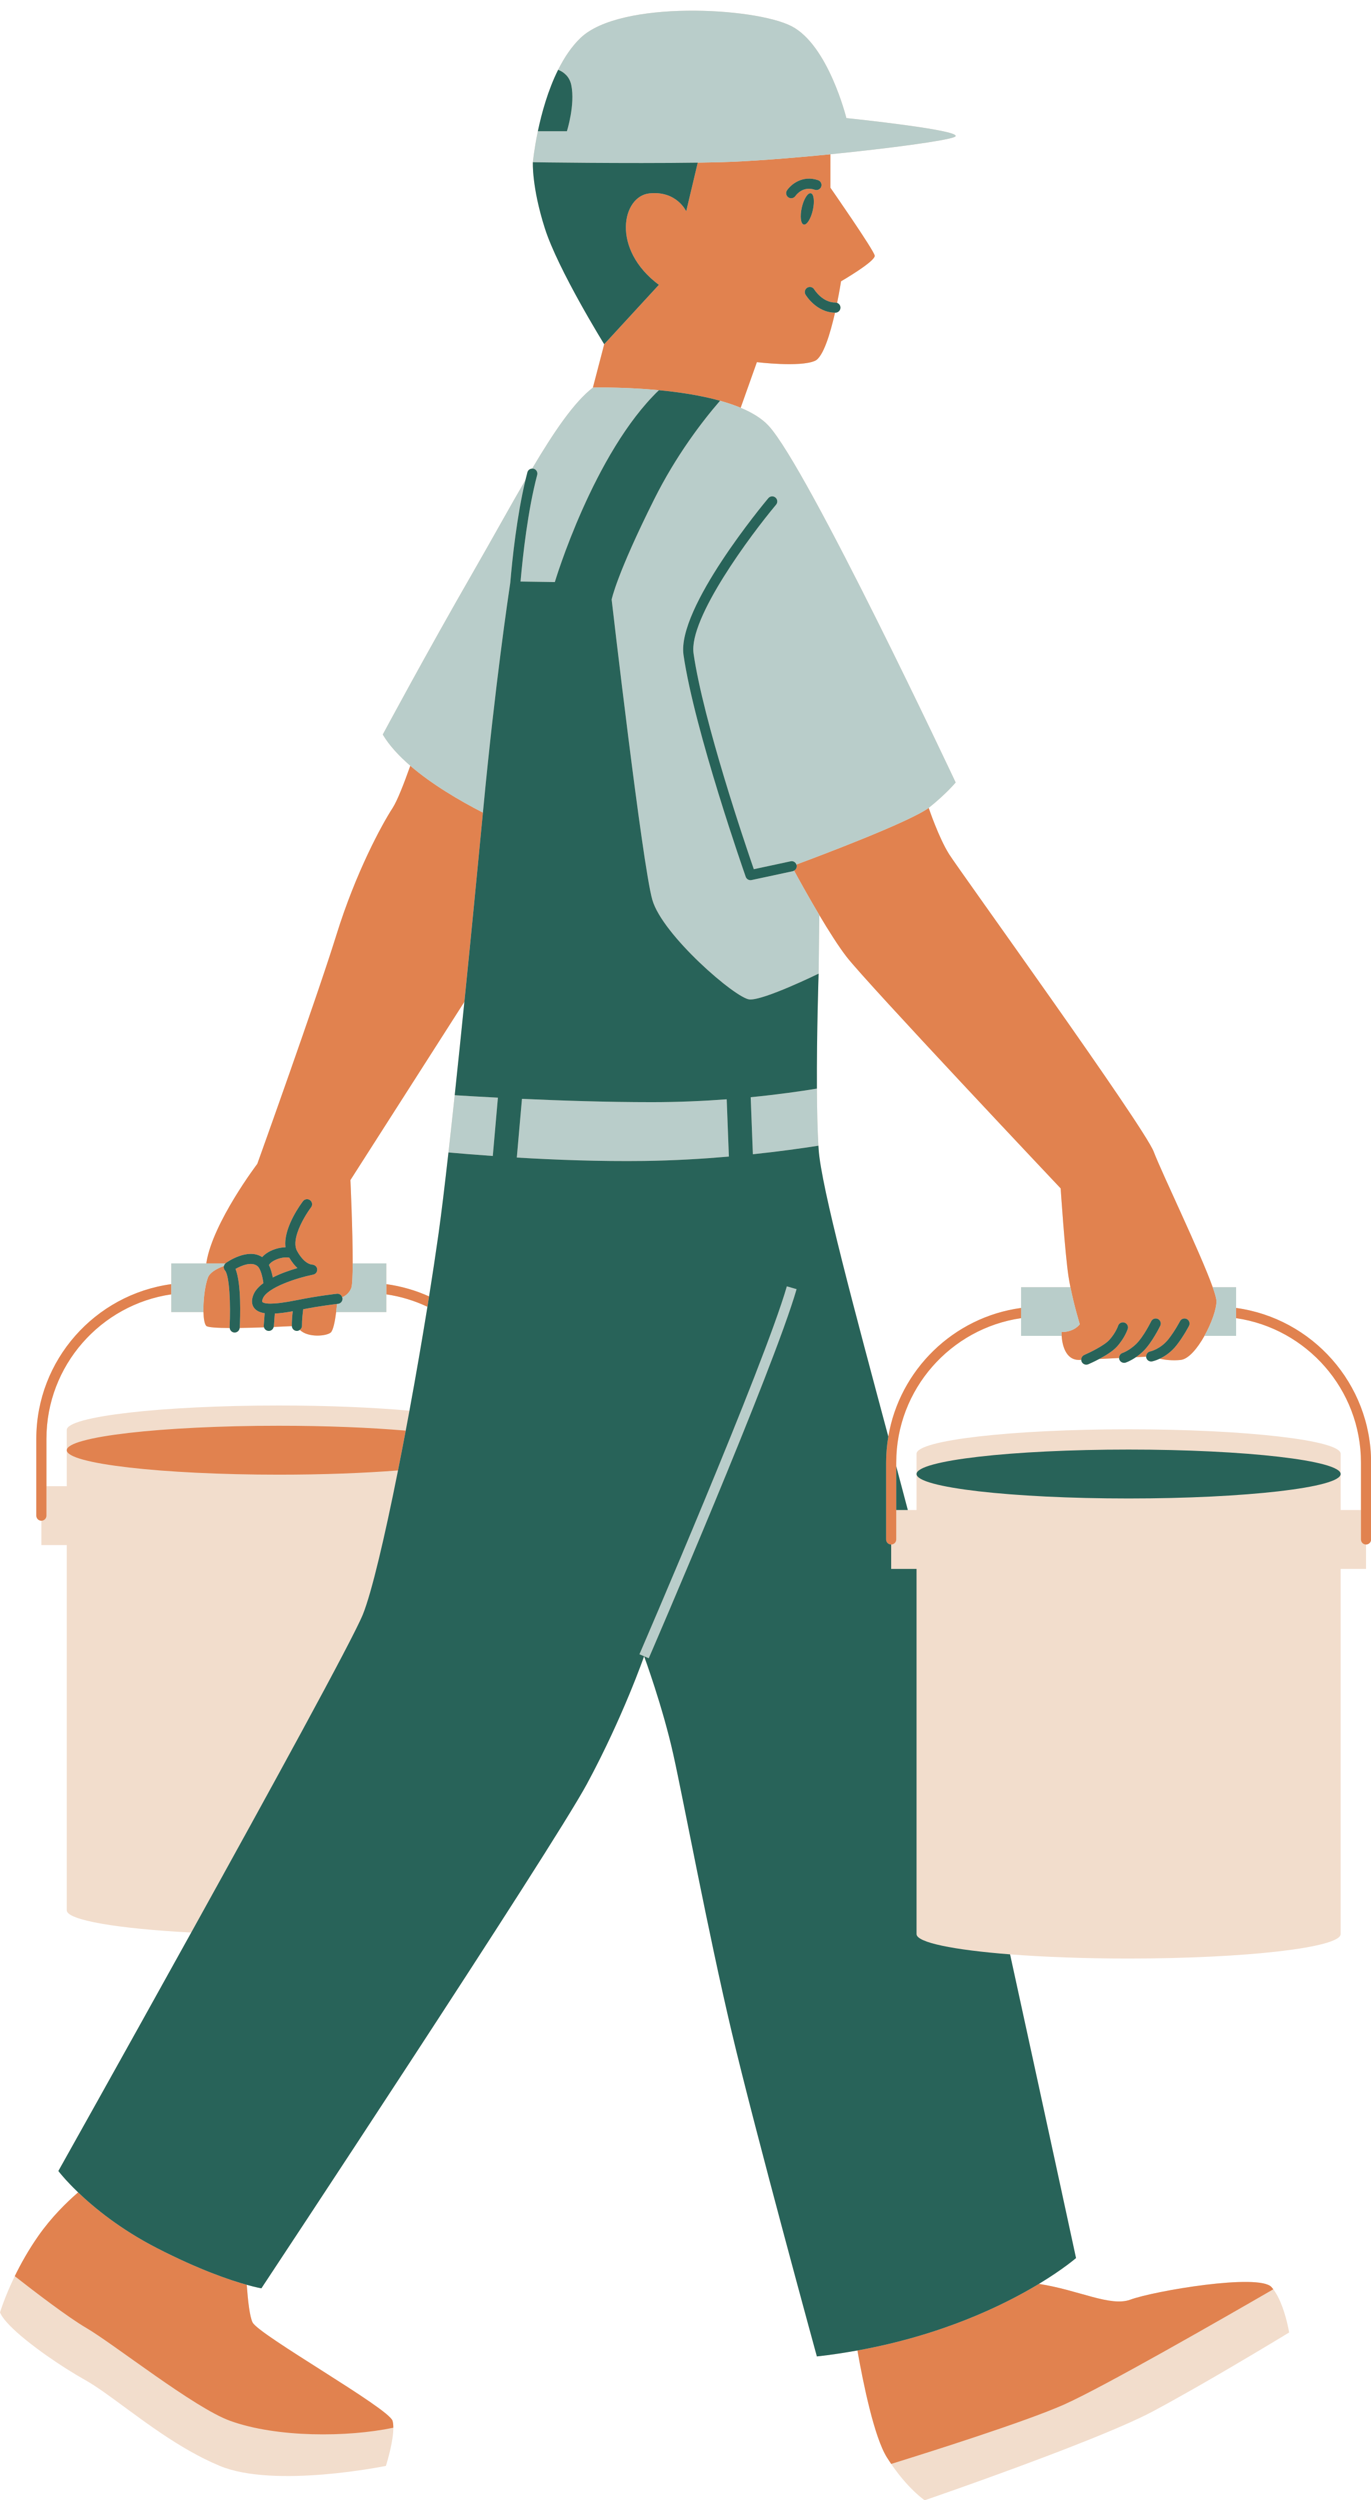
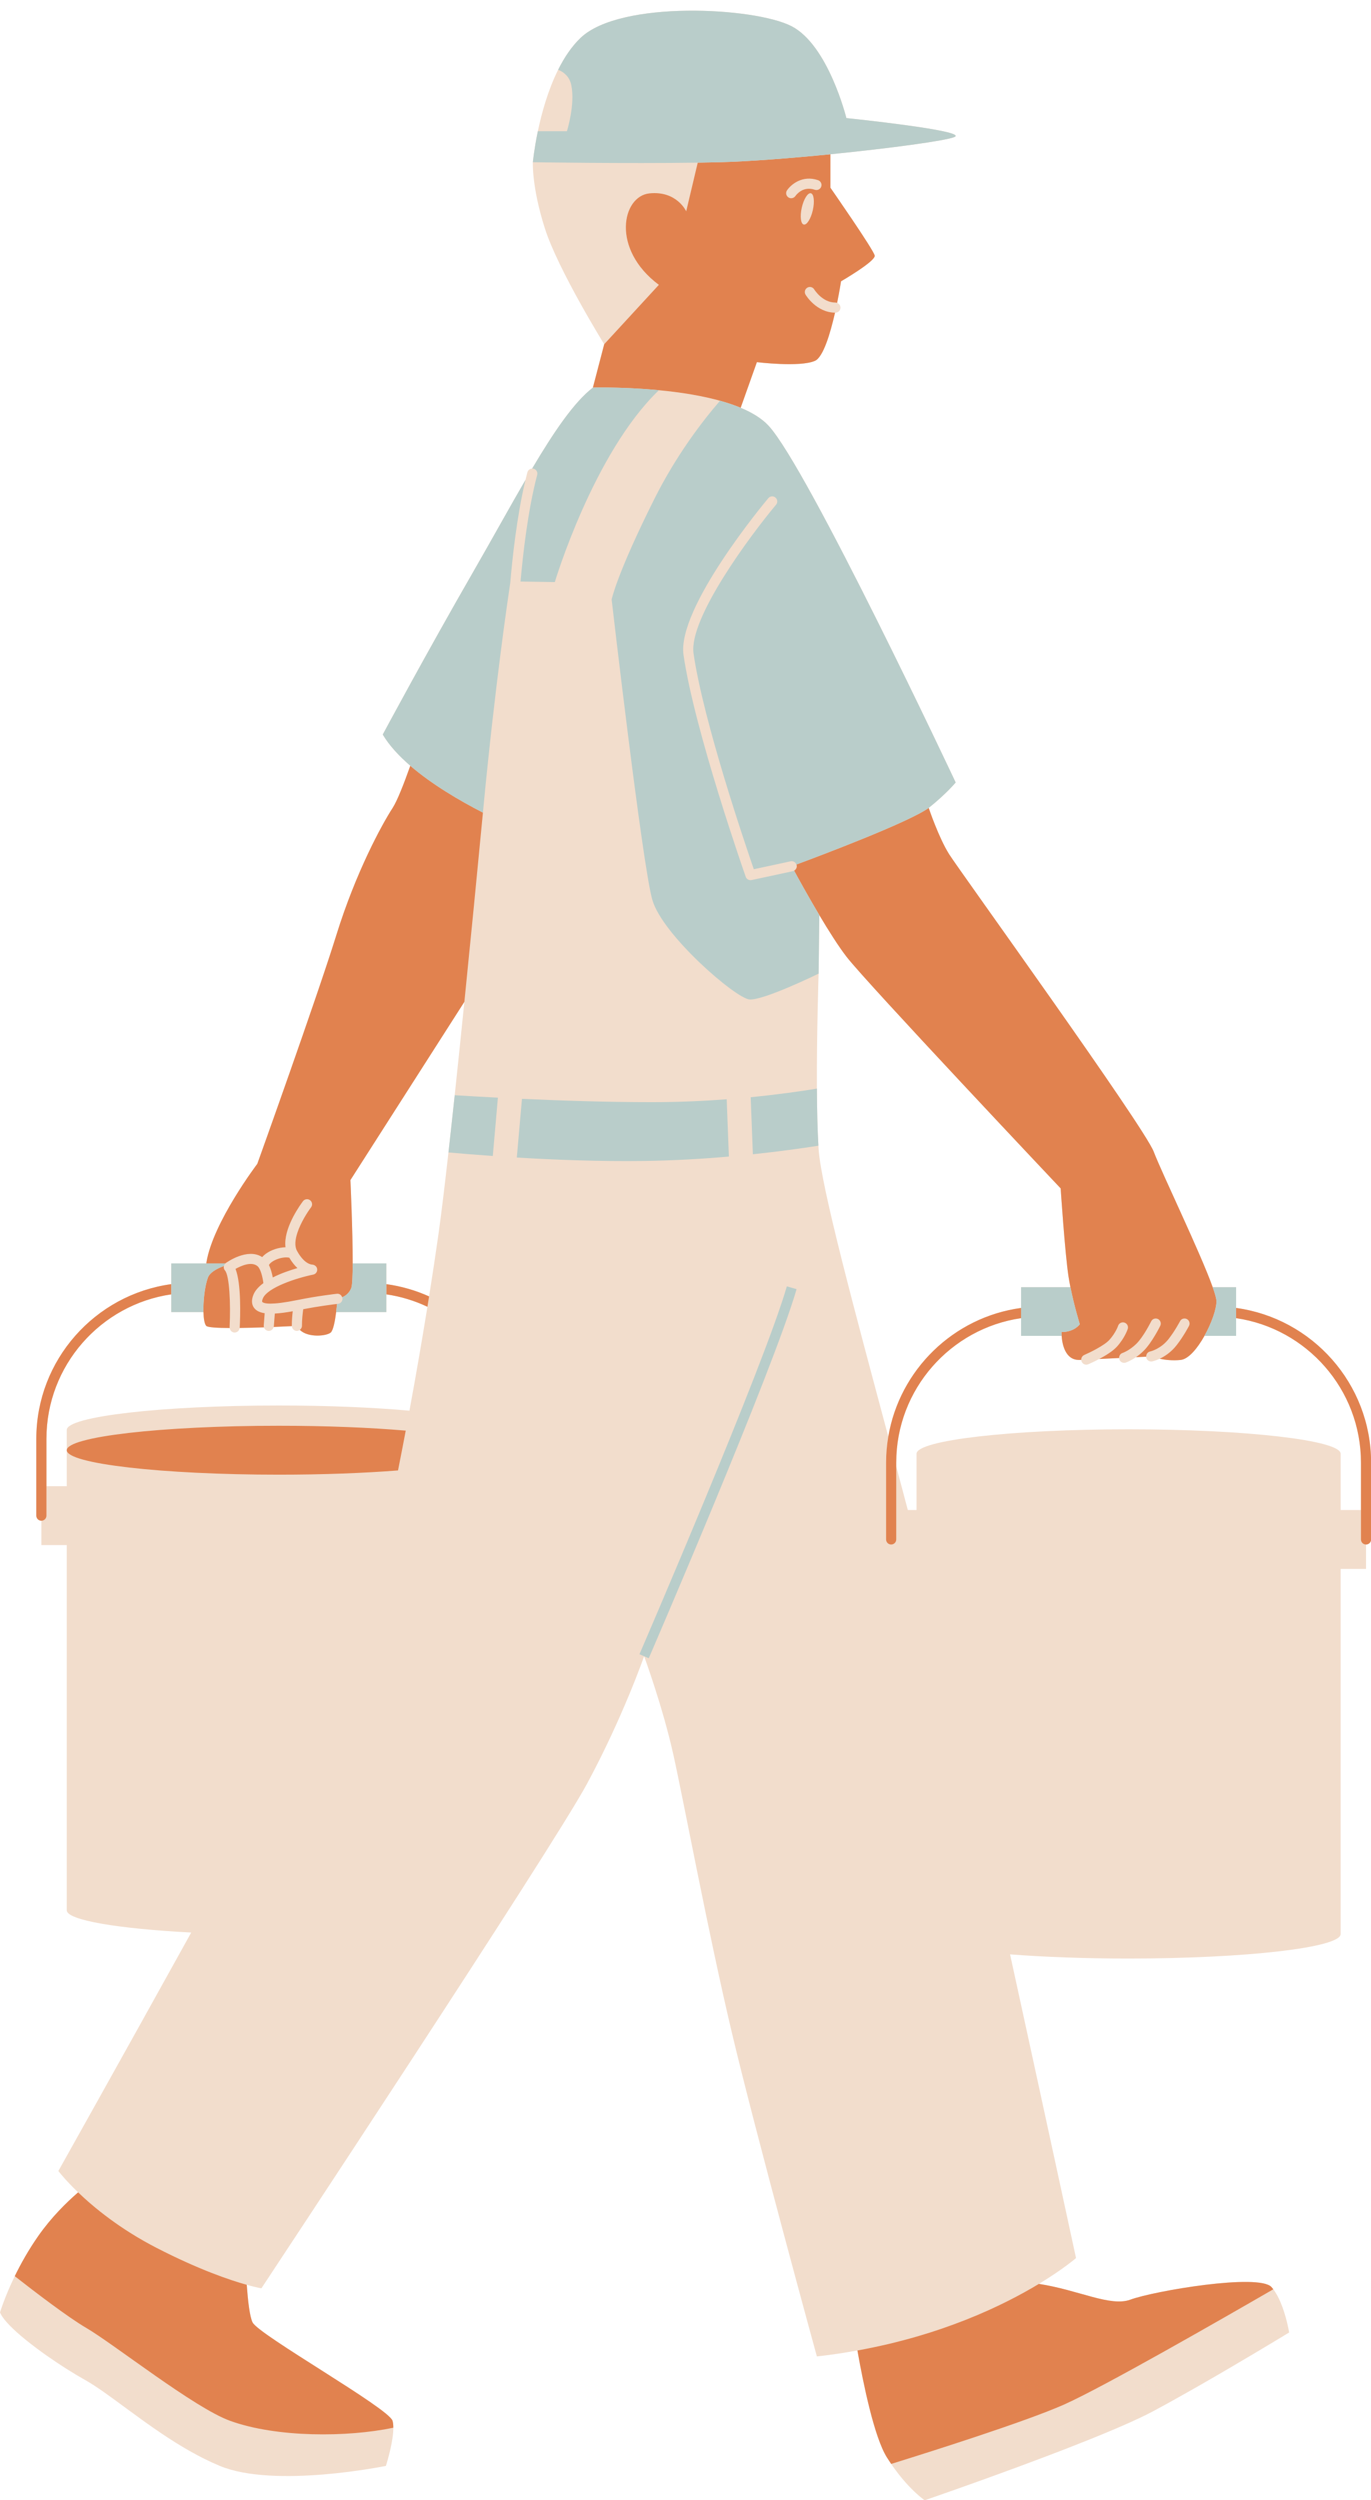
<svg xmlns="http://www.w3.org/2000/svg" height="1242.0" preserveAspectRatio="xMidYMid meet" version="1.0" viewBox="0.0 -5.3 681.3 1242.0" width="681.3" zoomAndPan="magnify">
  <g id="change1_1">
    <path d="M614.268,644.42v-10.296H602.64c-6.088-17.098-25.296-56.733-29.287-67.255 c-4.758-12.542-96.504-139.615-101.694-147.832s-10.154-23.01-10.154-23.01c8.633-6.868,13.411-12.632,13.411-12.632 S401.237,226.73,381.811,206.05c-3.341-3.557-8.133-6.433-13.742-8.78l8.06-22.669c0,0,21.343,2.639,28.837-0.64 c4.14-1.811,7.663-13.679,9.989-23.942c0.058,0.001,0.112,0.01,0.17,0.01c0.005,0,0.012,0,0.017,0 c1.391-0.001,2.517-1.129,2.515-2.521c-0.002-1.085-0.697-1.988-1.659-2.34c1.24-6.093,1.942-10.724,1.942-10.724 s17.205-9.96,16.737-12.77c-0.468-2.81-22.014-33.724-22.014-33.724V71.33c29.464-2.935,57.4-6.708,61.667-8.575 c7.164-3.134-53.727-9.402-53.727-9.402s-8.955-36.266-27.311-45.668S308.223-5.3,288.523,13.504 c-4.493,4.289-8.163,9.84-11.163,15.847c-5.069,10.147-8.209,21.593-10.08,30.53c-1.878,8.971-2.486,15.409-2.486,15.409l0,0l0,0 c0,0-0.609,12.19,5.948,32.799S300.25,165.7,300.25,165.7l-5.617,21.53c-9.368,7.246-19.248,21.769-30.214,40.255 c-1.071,0.043-2.045,0.74-2.335,1.833c-0.326,1.227-0.637,2.483-0.942,3.751c-8.001,13.76-16.581,29.363-25.971,45.673 c-23.813,41.36-44.966,80.84-44.966,80.84c3.195,5.407,8.018,10.617,13.686,15.506c-3.109,8.762-6.475,17.409-8.768,20.939 c-5.38,8.287-18.293,31.959-27.977,63.164s-39.275,113.638-39.275,113.638s-22.059,29.053-25.287,48.96 c-0.029,0.177-0.009,0.338-0.026,0.511H85.121v10.297c-37.826,5.141-67.079,37.63-67.079,76.844V747.6 c0,1.391,1.127,2.517,2.517,2.517c0,0,0,0,0.001,0v12.111h12.613V943.63c0,4.919,25.379,9.152,61.852,11.062 C60.636,1016.719,29,1073.144,29,1073.144s3.264,4.329,9.817,10.613c-6.089,5.282-13.49,12.637-19.827,21.711 c-4.907,7.025-8.742,13.942-11.653,19.916l0,0c-0.002,0.004-0.003,0.007-0.005,0.011c-0.268,0.55-0.524,1.088-0.776,1.621 c-0.113,0.239-0.223,0.475-0.333,0.71c-0.807,1.729-1.531,3.355-2.172,4.864c-0.014,0.033-0.027,0.064-0.041,0.097 c-0.45,1.061-0.862,2.064-1.233,2.995c-0.001,0.002-0.001,0.003-0.002,0.005c-0.56,1.408-1.03,2.647-1.414,3.707 c-0.014,0.04-0.029,0.079-0.043,0.118c-0.366,1.009-0.651,1.84-0.862,2.474c-0.025,0.074-0.046,0.138-0.068,0.206 c-0.095,0.289-0.171,0.524-0.23,0.711c-0.022,0.069-0.044,0.139-0.061,0.193c-0.028,0.089-0.052,0.168-0.067,0.217 c-0.001,0.004-0.001,0.003-0.002,0.007c-0.006,0.021-0.025,0.082-0.025,0.082c0.422,1.036,1.16,2.203,2.158,3.469 c1.497,1.899,3.58,4.022,6.061,6.258c2.834,2.555,6.203,5.258,9.796,7.949c1.649,1.235,3.333,2.467,5.056,3.681 c6.573,4.63,13.487,8.991,19.241,12.213s12.759,8.43,20.709,14.279c2.65,1.95,5.405,3.971,8.253,6.014 c2.848,2.043,5.79,4.107,8.814,6.143c9.072,6.108,18.882,11.963,29.125,16.221c27.313,11.355,82.552,0,82.552,0 s0.014-0.046,0.021-0.068c0.022-0.068,0.063-0.198,0.138-0.444c0-0.001,0-0.001,0.001-0.002c0.695-2.258,3.556-11.981,3.537-18.445 c0-0.001,0-0.003,0-0.004l0,0c-0.004-1.307-0.112-2.495-0.396-3.442c-1.88-6.267-66.426-42.613-69.56-48.88 c-1.417-2.834-2.32-10.794-2.886-18.664c4.741,1.321,7.272,1.744,7.272,1.744S273.877,913.814,291.7,880.81 c17.818-32.996,28.378-63.351,28.383-63.367h0.001c0.008,0.022,9.243,25.093,14.522,48.845 c5.281,23.763,17.162,87.791,29.044,137.958c11.881,50.167,42.289,161.019,42.289,161.019c6.994-0.786,13.694-1.798,20.146-2.964 c2.92,16.518,8.357,43.05,14.636,53.097c1.857,2.971,3.705,5.565,5.486,7.867c0.096,0.125,0.194,0.256,0.29,0.379 c0.473,0.605,0.935,1.175,1.396,1.735c0.141,0.171,0.282,0.345,0.421,0.511c0.437,0.522,0.863,1.02,1.286,1.501 c0.154,0.176,0.306,0.348,0.458,0.519c0.403,0.452,0.797,0.887,1.184,1.301c0.165,0.177,0.324,0.343,0.486,0.514 c0.361,0.38,0.717,0.754,1.06,1.1c0.191,0.193,0.369,0.367,0.554,0.55c0.296,0.293,0.596,0.592,0.876,0.86 c0.454,0.434,0.888,0.839,1.295,1.207c0.013,0.011,0.025,0.022,0.037,0.034c0.334,0.302,0.652,0.582,0.95,0.84 c0.02,0.017,0.039,0.033,0.058,0.05c0.292,0.252,0.566,0.483,0.82,0.693c0.017,0.014,0.032,0.026,0.049,0.04 c0.251,0.206,0.484,0.395,0.693,0.56c0.016,0.012,0.028,0.022,0.043,0.034c0.204,0.161,0.389,0.304,0.55,0.426 c0.02,0.015,0.034,0.025,0.053,0.04c0.482,0.364,0.753,0.546,0.753,0.546s10.145-3.48,24.58-8.646 c2.625-0.939,5.391-1.934,8.264-2.974c1.437-0.52,2.9-1.051,4.385-1.592c2.971-1.082,6.031-2.204,9.144-3.354 c4.67-1.726,9.462-3.516,14.257-5.335c1.598-0.606,3.196-1.216,4.791-1.827c2.042-0.783,4.071-1.568,6.09-2.354 c3.653-1.422,7.246-2.842,10.74-4.248c4.264-1.716,8.358-3.404,12.203-5.041c2.885-1.228,5.617-2.423,8.168-3.576 c2.897-1.31,5.576-2.568,7.926-3.746c0.041-0.02,0.087-0.042,0.128-0.062c0.971-0.488,1.89-0.962,2.751-1.423 c1.877-1.002,3.816-2.053,5.792-3.135c1.15-0.63,2.316-1.272,3.491-1.923c3.294-1.824,6.668-3.718,10.06-5.644 c1.909-1.084,3.821-2.177,5.725-3.27s3.798-2.187,5.672-3.272c1.873-1.086,3.724-2.163,5.541-3.225 c0.908-0.531,1.808-1.057,2.698-1.579c16.011-9.387,28.701-17.12,28.701-17.12l0,0c0,0-0.01-0.059-0.025-0.145 c-0.18-1.062-1.479-8.336-4.255-14.868c-0.001-0.002-0.002-0.005-0.003-0.007c-0.249-0.584-0.509-1.163-0.782-1.731 c-0.003-0.007-0.007-0.013-0.01-0.02c-0.271-0.564-0.554-1.117-0.85-1.654c-0.005-0.009-0.01-0.017-0.015-0.026 c-0.296-0.536-0.603-1.057-0.923-1.556c-0.002-0.003-0.005-0.007-0.007-0.01c-0.594-0.925-1.223-1.793-1.904-2.542 c-6.267-6.893-58.28,1.88-70.186,6.267c-9.902,3.648-25.884-4.882-45.398-7.839c12.181-7.361,18.451-12.841,18.451-12.841 s-15.841-73.338-32.774-150.856c16.814,1.309,37.081,2.073,58.897,2.073c58.197,0,105.376-5.438,105.376-12.147V774.052h12.613 v-12.111h0.001c1.391,0,2.517-1.126,2.517-2.517v-38.159C681.347,682.051,652.094,649.561,614.268,644.42z M203.471,695.462 c-17.896-1.617-40.424-2.583-64.924-2.583c-58.197,0-105.376,5.439-105.376,12.147v10.068v17.877H23.076v-23.529 c0-36.433,27.003-66.669,62.045-71.771v8.799h15.977c0.097,3.305,0.542,5.944,1.38,6.852c0.702,0.76,5.479,1.038,11.675,1.064 c0.136,1.202,1.076,2.178,2.325,2.244c0.043,0.002,0.087,0.002,0.132,0.002c1.289,0,2.355-0.987,2.482-2.272 c3.952-0.051,8.153-0.168,12.089-0.307c0.294,0.962,1.141,1.697,2.204,1.778c0.065,0.005,0.13,0.007,0.194,0.007 c1.178,0,2.151-0.838,2.41-1.969c3.767-0.155,6.975-0.31,9.05-0.416c0.071,1.327,1.151,2.385,2.493,2.385c0.005,0,0.011,0,0.017,0 c0.546-0.004,1.022-0.217,1.432-0.515c4.193,4.03,13.253,3.103,15.358,1.322c1.306-1.105,2.18-5.968,2.707-10.176h24.93v-8.799 c7.205,1.049,14.068,3.16,20.428,6.17C209.67,660.756,206.622,678.372,203.471,695.462z M217.938,607.428 c-1.385,9.83-2.977,20.373-4.709,31.263c-6.645-2.994-13.78-5.077-21.254-6.093v-10.297h-16.707c0.038-15.955-1.126-41.4-1.126-41.4 l56.626-88.541c-1.636,16.151-3.257,31.832-4.807,46.382c-0.266,2.499-0.53,4.962-0.792,7.389c-0.01,0.097-0.021,0.192-0.031,0.289 c-0.253,2.344-0.503,4.654-0.751,6.926c-0.01,0.091-0.02,0.181-0.03,0.272c-0.512,4.687-1.013,9.217-1.502,13.561 C220.98,583.846,219.296,597.785,217.938,607.428z M406.803,565.573c-0.037-0.565-0.07-1.158-0.105-1.743 c-0.479-8.137-0.694-18.108-0.748-28.353c-0.147-27.633,0.853-57.123,0.853-57.123l0.353-29.063 c4.582,7.7,9.532,15.542,13.524,20.699c10.38,13.407,106.394,115.044,106.394,115.044s2.162,32.437,3.892,43.682 c0.275,1.789,0.609,3.609,0.969,5.408h-24.523v10.296c-33.575,4.563-60.377,30.675-65.981,63.913 C424.892,646.485,408.034,584.235,406.803,565.573z M666.216,716.85c0-6.709-47.178-12.147-105.376-12.147 c-58.197,0-105.376,5.439-105.376,12.147v10.068v17.877h-4.339c-1.879-7.136-3.806-14.4-5.757-21.721v-1.808 c0-36.433,27.004-66.669,62.045-71.771v8.799h20.154c0.263,3.859,1.673,12.277,9.022,11.943c0.231-0.01,0.479-0.022,0.729-0.033 c0.014,0.294,0.062,0.592,0.186,0.878c0.41,0.954,1.337,1.522,2.313,1.522c0.332,0,0.669-0.066,0.993-0.206 c0.489-0.211,2.754-1.205,5.416-2.617c3.183-0.154,6.619-0.322,9.917-0.484c0.01,0.214,0.002,0.427,0.07,0.641 c0.342,1.072,1.332,1.755,2.399,1.755c0.253,0,0.509-0.037,0.762-0.118c0.127-0.04,2.31-0.772,5.111-2.69 c2.038-0.101,3.796-0.189,5.102-0.254c0.006,0.119-0.026,0.232-0.003,0.353c0.231,1.204,1.286,2.04,2.468,2.04 c0.157,0,0.317-0.015,0.479-0.047c0.131-0.025,1.645-0.338,3.741-1.318c2.722,0.565,6.486,1.038,10.487,0.588 c3.889-0.437,8.32-5.762,11.781-11.952h15.728v-8.799c35.041,5.102,62.045,35.338,62.045,71.771v23.53h-10.097L666.216,716.85 L666.216,716.85z" fill="#f2ddcc" />
  </g>
  <g>
    <g id="change2_1">
      <path d="M203.892,375.088c10.675,9.208,24.377,17.263,36.091,23.281c-2.85,29.914-6.059,62.816-9.216,93.99 L174.142,580.9c0,0,1.164,25.445,1.126,41.4c-0.015,6.165-0.209,10.917-0.719,12.231c-1.001,2.576-2.94,3.909-4.508,4.609 c-0.356-1.131-1.432-1.921-2.637-1.765c-0.098,0.01-9.923,1.133-19.448,3.082c-6.739,1.381-10.904,1.813-13.504,1.818 c-0.012-0.001-0.021-0.008-0.033-0.009c-0.029-0.002-0.053,0.011-0.081,0.01c-2.806-0.008-3.731-0.523-4.024-0.88 c-0.111-0.138-0.114-0.713,0.328-1.745c2.297-5.366,16.571-10.083,25.028-11.796c1.279-0.261,2.092-1.45,1.946-2.748 c-0.147-1.298-1.304-2.183-2.623-2.229c-0.01-0.047-3.628,0.049-7.398-6.806c-1.309-2.379-0.913-5.698,0.209-9.075 c1.667-5.015,4.954-10.16,6.773-12.559c0.839-1.106,0.624-2.684-0.482-3.525c-1.107-0.843-2.684-0.627-3.526,0.479 c-1.073,1.41-8.79,11.882-8.816,21.026c-0.002,0.628,0.047,1.245,0.122,1.857c-0.874,0.022-1.773,0.116-2.676,0.282 c-3.414,0.627-6.838,2.247-8.921,4.608c-7.269-4.77-17.604,2.611-18.063,2.941c-0.072,0.052-0.109,0.135-0.174,0.194h-9.483 c0.017-0.173-0.002-0.334,0.026-0.511c3.228-19.907,25.287-48.96,25.287-48.96s29.591-82.433,39.275-113.638 s22.597-54.878,27.977-63.164C197.417,392.497,200.782,383.85,203.892,375.088z M191.975,637.671 c7.205,1.049,14.068,3.16,20.428,6.17c0.279-1.725,0.554-3.442,0.826-5.15c-6.645-2.994-13.78-5.077-21.254-6.093V637.671z M20.559,750.118L20.559,750.118c1.39,0,2.517-1.126,2.517-2.517v-14.63v-23.529c0-36.433,27.003-66.669,62.045-71.771v-5.074 c-37.826,5.141-67.079,37.63-67.079,76.844V747.6C18.042,748.992,19.169,750.118,20.559,750.118z M33.172,715.094 c0,6.709,47.178,12.147,105.376,12.147c21.966,0,42.358-0.776,59.24-2.101c1.279-6.411,2.563-13.032,3.837-19.778 c-17.586-1.517-39.421-2.416-63.077-2.416C80.35,702.947,33.172,708.385,33.172,715.094z M442.852,1218.654 c19.136-5.937,66.474-20.893,85.755-29.421c19.304-8.538,79.627-43.155,104.14-57.334c0.349,0.455-0.216-0.353-0.897-1.102 c-6.267-6.893-58.28,1.88-70.186,6.267c-9.902,3.648-25.884-4.882-45.398-7.839c-17.787,10.748-48.212,25.491-90.184,33.075 c2.92,16.518,8.357,43.05,14.636,53.097 M125.505,1148.344c-1.417-2.834-2.32-10.794-2.886-18.664 c-8.378-2.335-23.731-7.504-44.741-18.309c-18.1-9.309-31.049-19.928-39.063-27.614c-6.089,5.282-13.49,12.637-19.827,21.711 c-4.907,7.025-8.742,13.942-11.653,19.916c10.502,8.216,26.601,20.495,35.439,25.651c13.839,8.073,53.737,39.773,71.598,46.219 c23.187,8.367,58.259,8.215,81.088,3.412c-0.004-1.307-0.112-2.495-0.396-3.442 C193.185,1190.957,128.639,1154.611,125.505,1148.344z M404.965,173.96c-7.494,3.279-28.837,0.64-28.837,0.64l-8.06,22.669 c-9.553-3.998-21.518-6.431-33.02-7.894c-0.021-0.003-0.042-0.006-0.063-0.008c-20.99-2.664-40.352-2.135-40.352-2.135l5.617-21.53 l27.166-29.508c-23.888-17.799-18.267-44.028-4.684-45.433C336.316,89.355,341,99.659,341,99.659l5.733-24.159 c3.726-0.055,7.329-0.124,10.741-0.209c14.483-0.362,35.188-1.969,55.189-3.962v16.62c0,0,21.546,30.913,22.014,33.724 c0.468,2.81-16.737,12.77-16.737,12.77s-0.702,4.631-1.942,10.724c-0.27-0.099-0.553-0.173-0.858-0.173h-0.002 c-0.005,0-0.007,0-0.012,0c-6.489,0-10.469-6.457-10.508-6.522c-0.713-1.19-2.252-1.578-3.444-0.869 c-1.195,0.71-1.588,2.255-0.878,3.45c0.217,0.364,5.384,8.86,14.659,8.966C412.628,160.282,409.105,172.149,404.965,173.96z M404.902,88.968c1.305,0.452,2.746-0.246,3.198-1.56c0.452-1.315-0.246-2.747-1.561-3.199c-7.763-2.674-13.507,2.143-15.454,5.066 c-0.767,1.15-0.457,2.698,0.688,3.473c0.43,0.291,0.919,0.43,1.404,0.43c0.806,0,1.598-0.385,2.087-1.098 C395.63,91.55,399.015,86.942,404.902,88.968z M399.417,106.244c1.515,0.343,3.532-2.859,4.504-7.152s0.532-8.052-0.983-8.395 c-1.515-0.343-3.532,2.859-4.504,7.152S397.902,105.901,399.417,106.244z M130.89,632.101c-0.397-3.129-1.413-7.152-2.894-8.408 c-2.994-2.539-8.188-0.226-10.956,1.332c2.919,7.421,2.359,23.823,2.08,29.221c-0.002,0.041-0.025,0.074-0.029,0.115 c3.952-0.051,8.153-0.168,12.089-0.307c-0.089-0.292-0.139-0.601-0.114-0.923l0.464-6.085c-2.257-0.352-4.012-1.112-5.118-2.467 c-1.004-1.231-1.888-3.431-0.397-6.907C126.908,635.585,128.666,633.732,130.89,632.101z M136.565,647.212l-0.48,6.302 c-0.01,0.128-0.069,0.235-0.097,0.356c3.767-0.155,6.975-0.31,9.05-0.416c-0.002-0.04-0.024-0.074-0.024-0.114 c-0.017-2.531,0.22-5.211,0.464-7.277C142.15,646.671,139.177,647.071,136.565,647.212z M103.279,629.455 c-1.553,4.33-2.341,11.576-2.182,17.015c0.097,3.305,0.542,5.944,1.38,6.852c0.702,0.76,5.479,1.038,11.675,1.064 c-0.015-0.135-0.067-0.26-0.06-0.4c0.6-11.644-0.1-25.726-2.275-28.169c-0.472-0.531-0.698-1.236-0.622-1.944 c0.012-0.11,0.075-0.202,0.101-0.309C107.339,625.034,104.179,626.946,103.279,629.455z M167.044,646.47 c0.188-1.498,0.332-2.904,0.435-4.036c-1.923,0.232-9.26,1.153-16.794,2.613c-0.271,1.95-0.657,5.264-0.638,8.257 c0.005,0.845-0.433,1.559-1.068,2.019c4.193,4.03,13.253,3.103,15.358,1.322C165.644,655.541,166.517,650.678,167.044,646.47z M143.759,619.462c-3.24-0.721-8.757,1.224-10.119,3.643c0.97,1.978,1.556,4.263,1.911,6.181c4.04-2.054,8.583-3.604,12.255-4.661 C146.487,623.413,145.108,621.72,143.759,619.462z M614.268,644.42v5.074c35.041,5.102,62.045,35.338,62.045,71.771v23.53v14.629 c0,1.391,1.125,2.516,2.516,2.517h0.001c1.391,0,2.517-1.126,2.517-2.517v-38.159C681.347,682.051,652.094,649.561,614.268,644.42z M440.335,721.265v38.159c0,1.391,1.126,2.517,2.517,2.517l0,0c1.391,0,2.517-1.126,2.517-2.517v-14.629v-21.721v-1.808 c0-36.433,27.004-66.669,62.045-71.771v-5.074c-33.575,4.563-60.377,30.675-65.981,63.913 C440.724,712.542,440.335,716.858,440.335,721.265z M530.967,628.717c0.275,1.789,0.609,3.609,0.969,5.408 c1.904,9.508,4.653,18.38,4.653,18.38s-2.595,3.893-9.082,3.893c0,0-0.017,0.76,0.06,1.897c0.263,3.859,1.673,12.277,9.022,11.943 c0.231-0.01,0.479-0.022,0.729-0.033c-0.048-1.016,0.51-2.001,1.501-2.428c2.603-1.123,9.923-4.66,12.475-7.487 c3.186-3.535,4.314-6.937,4.326-6.971c0.425-1.32,1.846-2.05,3.161-1.625c1.32,0.42,2.052,1.826,1.637,3.149 c-0.057,0.177-1.426,4.427-5.388,8.82c-2.021,2.238-5.686,4.466-8.804,6.119c3.183-0.154,6.619-0.322,9.917-0.484 c-0.053-1.112,0.595-2.168,1.707-2.52c0.02-0.007,3.355-1.133,6.819-4.52c3.626-3.547,7.352-11.108,7.389-11.184 c0.615-1.246,2.119-1.76,3.367-1.155c1.249,0.612,1.765,2.119,1.155,3.368c-0.167,0.342-4.144,8.414-8.392,12.57 c-1.281,1.254-2.54,2.233-3.703,3.03c2.038-0.101,3.796-0.189,5.102-0.254c-0.059-1.227,0.74-2.348,1.979-2.592 c0.118-0.027,5.211-1.15,9.181-6.221c3.161-4.044,5.619-8.753,5.644-8.8c0.639-1.234,2.158-1.716,3.395-1.074 c1.232,0.642,1.713,2.158,1.074,3.392c-0.108,0.209-2.689,5.162-6.148,9.584c-2.794,3.569-6.009,5.604-8.438,6.74 c2.722,0.565,6.486,1.038,10.487,0.588c3.889-0.437,8.32-5.762,11.781-11.952c3.467-6.201,5.961-13.271,5.961-17.167 c0-1.254-0.692-3.718-1.861-7.002c-6.088-17.098-25.296-56.733-29.287-67.255c-4.758-12.542-96.504-139.615-101.694-147.832 s-10.154-23.01-10.154-23.01c-10.035,7.229-55.025,24.143-65.754,28.126c0.042,0.113,0.117,0.206,0.143,0.328 c0.241,1.119-0.326,2.188-1.283,2.706c2.173,3.998,7.099,12.948,12.547,22.103c4.582,7.7,9.532,15.542,13.524,20.699 c10.38,13.407,106.394,115.044,106.394,115.044S529.237,617.472,530.967,628.717z" fill="#e1824f" />
    </g>
    <g id="change3_1">
      <path d="M103.279,629.455c0.9-2.51,4.059-4.421,8.017-5.892c0.119-0.49,0.37-0.924,0.745-1.263h-9.483H85.121v10.297 v5.074v8.799h15.977C100.938,641.031,101.726,633.786,103.279,629.455z M191.975,637.671v-5.074V622.3h-16.707 c-0.015,6.165-0.209,10.917-0.719,12.231c-1.001,2.576-2.94,3.909-4.508,4.609c0.048,0.152,0.128,0.289,0.146,0.452 c0.156,1.381-0.837,2.628-2.217,2.783c-0.012,0.002-0.186,0.021-0.49,0.058c-0.103,1.131-0.247,2.537-0.435,4.036h24.93V637.671z M266.949,230.61c-4.681,17.643-7.158,40.173-8.275,52.973l17.038,0.262c0,0,19.157-64.056,51.721-95.314 c-17.858-1.706-32.799-1.3-32.8-1.3c-9.368,7.246-19.248,21.769-30.214,40.255c0.246-0.01,0.493-0.021,0.743,0.046 C266.507,227.889,267.307,229.266,266.949,230.61z M327.437,188.528c-0.001,0.001-0.002,0.002-0.003,0.003 c0.136,0.013,0.275,0.029,0.41,0.042C327.71,188.56,327.57,188.541,327.437,188.528z M334.986,189.366 c-2.413-0.307-4.798-0.566-7.142-0.793C330.187,188.801,332.573,189.06,334.986,189.366z M235.171,278.743 c-23.813,41.36-44.966,80.84-44.966,80.84c3.195,5.407,8.018,10.617,13.686,15.506c10.675,9.208,24.377,17.263,36.091,23.281 c0.074-0.778,0.149-1.567,0.223-2.342c5.822-61.173,12.441-105.721,13.36-111.788c1.015-11.918,3.285-33.328,7.577-51.17 C253.141,246.83,244.562,262.433,235.171,278.743z M345.783,191.046c-1.398-0.258-2.798-0.499-4.203-0.724 C342.984,190.547,344.386,190.788,345.783,191.046z M345.783,191.046c0.417,0.077,0.833,0.151,1.249,0.231 C346.616,191.197,346.199,191.122,345.783,191.046z M340.31,190.119c-1.758-0.269-3.515-0.522-5.261-0.744 C336.794,189.598,338.552,189.85,340.31,190.119z M368.069,197.269c-3.185-1.333-6.653-2.477-10.267-3.484 c-8.958,10.365-21.846,27.207-32.704,48.924c-18.8,37.6-21.15,49.82-21.15,49.82s15.196,131.599,20.21,149.146 s41.36,48.88,48.253,49.506c6.893,0.627,34.393-12.827,34.393-12.827l0.353-29.063c-5.448-9.155-10.374-18.105-12.547-22.103 c-0.206,0.112-0.408,0.231-0.649,0.283l-20.482,4.4c-0.177,0.039-0.355,0.057-0.53,0.057c-1.048,0-2.012-0.656-2.372-1.681 c-0.254-0.718-25.404-72.316-30.904-110.157c-3.393-23.35,40.272-75.707,42.132-77.924c0.892-1.064,2.48-1.206,3.544-0.311 c1.064,0.894,1.204,2.481,0.31,3.546c-12.268,14.627-43.553,56.427-41.004,73.964c4.904,33.742,25.765,95.046,29.94,107.118 l18.308-3.933c1.231-0.273,2.418,0.451,2.846,1.604c10.729-3.983,55.719-20.897,65.754-28.126 c8.633-6.868,13.411-12.632,13.411-12.632S401.237,226.73,381.811,206.05C378.47,202.493,373.678,199.616,368.069,197.269z M341.579,190.322c-0.424-0.068-0.845-0.138-1.269-0.203C340.733,190.184,341.156,190.254,341.579,190.322z M357.226,193.62 c-3.298-0.9-6.719-1.676-10.194-2.344C350.507,191.944,353.927,192.722,357.226,193.62z M357.226,193.62 c0.194,0.053,0.383,0.111,0.576,0.165c0.004-0.005,0.009-0.011,0.013-0.016C357.623,193.716,357.42,193.673,357.226,193.62z M602.639,634.124c1.169,3.284,1.861,5.748,1.861,7.002c0,3.896-2.494,10.966-5.961,17.167h15.728v-8.799v-5.074v-10.296H602.639z M507.414,634.124v10.296v5.074v8.799h20.154c-0.078-1.137-0.06-1.897-0.06-1.897c6.487,0,9.082-3.893,9.082-3.893 s-2.749-8.871-4.653-18.38L507.414,634.124L507.414,634.124z M346.732,75.5c3.726-0.055,7.329-0.124,10.741-0.209 c14.483-0.362,35.188-1.969,55.189-3.962c29.464-2.935,57.4-6.708,61.667-8.575c7.164-3.134-53.727-9.402-53.727-9.402 s-8.955-36.266-27.311-45.668S308.223-5.3,288.523,13.504c-4.493,4.289-8.163,9.84-11.163,15.847 c2.879,1.182,5.668,3.417,6.538,7.641c2.006,9.745-2.184,22.89-2.184,22.89H267.28c-1.878,8.971-2.486,15.409-2.486,15.409l0,0 C264.797,75.291,311.34,76.024,346.732,75.5z M317.77,816.443l2.31,0.998h0.001l2.31,0.998 c0.617-1.426,61.819-143.108,73.46-183.356l-4.837-1.396C379.463,673.63,318.385,815.018,317.77,816.443z M405.95,535.46 c-7.88,1.301-19.226,2.94-32.904,4.277l1.086,28.342c13.177-1.39,24.41-2.969,32.566-4.249c-0.479-8.137-0.694-18.108-0.748-28.353 C405.95,535.471,405.95,535.465,405.95,535.46z M225.168,546.13c-0.01,0.097-0.021,0.192-0.031,0.289 c-0.253,2.344-0.503,4.654-0.751,6.926c-0.01,0.091-0.02,0.181-0.03,0.272c-0.512,4.687-1.013,9.217-1.502,13.561 c5.845,0.526,13.383,1.151,22.03,1.759l2.549-28.971c-8.415-0.436-15.774-0.868-21.473-1.225 C225.694,541.24,225.43,543.703,225.168,546.13z M362.212,569.225l-1.091-28.455c-11.383,0.854-23.957,1.425-37.233,1.425 c-22.091,0-45.148-0.763-64.504-1.647l-2.566,29.166c18.847,1.128,41.244,1.992,63.262,1.695 C334.95,571.208,349.254,570.353,362.212,569.225z" fill="#b9cdca" />
    </g>
    <g id="change4_1">
-       <path d="M270.742,108.09c-6.557-20.609-5.948-32.799-5.948-32.799l0,0c0.003,0,46.546,0.733,81.939,0.209L341,99.659 c0,0-4.684-10.304-18.267-8.899s-19.204,27.635,4.684,45.433l-27.166,29.508C300.25,165.701,277.3,128.699,270.742,108.09z M445.369,723.074v21.721h5.757C449.247,737.658,447.319,730.395,445.369,723.074z M501.943,965.528 c16.933,77.518,32.774,150.856,32.774,150.856s-6.27,5.481-18.451,12.841c-17.787,10.748-48.212,25.491-90.184,33.075 c-6.452,1.166-13.152,2.178-20.146,2.964c0,0-30.408-110.852-42.289-161.019c-11.882-50.167-23.763-114.195-29.044-137.958 c-5.278-23.753-14.514-48.823-14.522-48.845l2.31,0.998c0.617-1.426,61.819-143.108,73.46-183.356l-4.837-1.396 c-11.55,39.943-72.628,181.331-73.244,182.757l2.31,0.998c-0.006,0.016-10.566,30.372-28.383,63.367 c-17.822,33.004-161.805,250.615-161.805,250.615s-2.531-0.423-7.272-1.744c-8.378-2.335-23.731-7.504-44.741-18.309 c-18.1-9.309-31.049-19.928-39.063-27.614c-6.553-6.284-9.817-10.613-9.817-10.613s31.636-56.424,66.025-118.452 c38.454-69.36,80.352-145.726,85.314-158.054c4.4-10.93,10.859-38.461,17.449-71.498c1.279-6.411,2.563-13.032,3.837-19.778 c0.619-3.273,1.234-6.577,1.847-9.901c3.151-17.09,6.198-34.705,8.931-51.621c0.279-1.725,0.554-3.442,0.826-5.15 c1.732-10.89,3.325-21.433,4.709-31.263c1.358-9.643,3.042-23.582,4.916-40.25c5.845,0.526,13.383,1.151,22.03,1.759l2.549-28.971 c-8.415-0.436-15.774-0.868-21.473-1.225c1.55-14.55,3.172-30.231,4.807-46.382c3.157-31.174,6.365-64.076,9.216-93.99 c0.074-0.778,0.149-1.567,0.223-2.342c5.822-61.173,12.441-105.721,13.36-111.788c1.015-11.918,3.285-33.328,7.577-51.17 c0.305-1.268,0.616-2.524,0.942-3.751c0.29-1.094,1.263-1.791,2.335-1.833c0.246-0.01,0.493-0.021,0.743,0.046 c1.345,0.356,2.145,1.734,1.787,3.077c-4.681,17.643-7.158,40.173-8.275,52.973l17.038,0.262c0,0,19.158-64.061,51.724-95.318 c2.472,0.236,4.999,0.514,7.549,0.839c0.021,0.003,0.042,0.006,0.063,0.008c7.662,0.978,15.535,2.385,22.767,4.395 c-8.959,10.364-21.854,27.213-32.718,48.94c-18.8,37.6-21.15,49.82-21.15,49.82s15.196,131.599,20.21,149.146 s41.36,48.88,48.253,49.506c6.893,0.627,34.393-12.827,34.393-12.827s-1,29.49-0.853,57.123c0-0.006,0-0.012,0-0.017 c-7.88,1.301-19.226,2.94-32.904,4.277l1.086,28.342c13.177-1.39,24.41-2.969,32.566-4.249c0.034,0.585,0.068,1.178,0.105,1.743 c1.23,18.663,18.089,80.912,34.63,142.761c-0.709,4.208-1.098,8.524-1.098,12.931v38.159c0,1.391,1.126,2.517,2.517,2.517l0,0 v12.111h12.613v181.402C455.465,959.648,473.902,963.345,501.943,965.528z M362.212,569.225l-1.091-28.455 c-11.383,0.854-23.957,1.425-37.233,1.425c-22.091,0-45.148-0.763-64.504-1.647l-2.566,29.166 c18.847,1.128,41.244,1.992,63.262,1.695C334.95,571.208,349.254,570.353,362.212,569.225z M560.84,714.771 c-58.197,0-105.376,5.439-105.376,12.147c0,6.709,47.178,12.147,105.376,12.147c58.197,0,105.376-5.438,105.376-12.147 S619.038,714.771,560.84,714.771z M283.897,36.992c-0.87-4.224-3.658-6.459-6.538-7.641c-5.069,10.147-8.209,21.593-10.08,30.53 h14.434C281.714,59.881,285.904,46.737,283.897,36.992z M339.673,320.089c5.5,37.841,30.65,109.439,30.904,110.157 c0.36,1.025,1.324,1.681,2.372,1.681c0.174,0,0.353-0.017,0.53-0.057l20.482-4.4c0.24-0.052,0.443-0.171,0.649-0.283 c0.958-0.518,1.524-1.588,1.283-2.706c-0.026-0.121-0.101-0.215-0.143-0.328c-0.428-1.154-1.615-1.878-2.846-1.604l-18.308,3.933 c-4.175-12.073-25.037-73.377-29.94-107.118c-2.549-17.537,28.736-59.337,41.004-73.964c0.895-1.064,0.755-2.652-0.31-3.546 c-1.064-0.895-2.652-0.753-3.544,0.311C379.945,244.382,336.28,296.739,339.673,320.089z M393.177,93.179 c0.806,0,1.598-0.385,2.087-1.098c0.366-0.531,3.751-5.139,9.638-3.113c1.305,0.452,2.746-0.246,3.198-1.56 c0.452-1.315-0.246-2.747-1.561-3.199c-7.763-2.674-13.507,2.143-15.454,5.066c-0.767,1.15-0.457,2.698,0.688,3.473 C392.203,93.04,392.692,93.179,393.177,93.179z M404.617,138.472c-0.713-1.19-2.252-1.578-3.444-0.869 c-1.195,0.71-1.588,2.255-0.878,3.45c0.217,0.364,5.384,8.86,14.659,8.966c0.058,0.001,0.112,0.01,0.17,0.01 c0.005,0,0.012,0,0.017,0c1.391-0.001,2.517-1.129,2.515-2.521c-0.002-1.085-0.697-1.988-1.659-2.34 c-0.27-0.099-0.553-0.173-0.858-0.173h-0.002c-0.005,0-0.007,0-0.012,0C408.635,144.994,404.656,138.537,404.617,138.472z M403.922,99.092c0.972-4.293,0.532-8.052-0.983-8.395c-1.515-0.343-3.532,2.859-4.504,7.152s-0.532,8.052,0.983,8.395 C400.933,106.588,402.949,103.385,403.922,99.092z M539.817,672.603c0.332,0,0.669-0.066,0.993-0.206 c0.489-0.211,2.754-1.205,5.416-2.617c3.118-1.653,6.783-3.881,8.804-6.119c3.962-4.393,5.332-8.643,5.388-8.82 c0.415-1.322-0.317-2.728-1.637-3.149c-1.315-0.425-2.736,0.305-3.161,1.625c-0.012,0.034-1.141,3.436-4.326,6.971 c-2.551,2.827-9.872,6.364-12.475,7.487c-0.991,0.427-1.549,1.412-1.501,2.428c0.014,0.294,0.062,0.592,0.186,0.878 C537.914,672.035,538.841,672.603,539.817,672.603z M569.587,668.629c0.006,0.119-0.026,0.232-0.003,0.353 c0.231,1.204,1.286,2.04,2.468,2.04c0.157,0,0.317-0.015,0.479-0.047c0.131-0.025,1.645-0.338,3.741-1.318 c2.43-1.136,5.645-3.17,8.438-6.74c3.458-4.422,6.039-9.375,6.148-9.584c0.639-1.234,0.157-2.751-1.074-3.392 c-1.236-0.642-2.755-0.16-3.395,1.074c-0.025,0.047-2.483,4.756-5.644,8.8c-3.97,5.071-9.063,6.194-9.181,6.221 C570.326,666.282,569.527,667.403,569.587,668.629z M556.143,669.295c0.01,0.214,0.002,0.427,0.07,0.641 c0.342,1.072,1.332,1.755,2.399,1.755c0.253,0,0.509-0.037,0.762-0.118c0.127-0.04,2.31-0.772,5.111-2.69 c1.164-0.797,2.422-1.776,3.703-3.03c4.248-4.157,8.225-12.229,8.392-12.57c0.61-1.249,0.093-2.755-1.155-3.368 c-1.249-0.605-2.753-0.091-3.367,1.155c-0.037,0.076-3.763,7.637-7.389,11.184c-3.463,3.387-6.799,4.513-6.819,4.52 C556.738,667.127,556.09,668.183,556.143,669.295z M111.818,625.816c-0.472-0.531-0.698-1.236-0.622-1.944 c0.012-0.11,0.075-0.202,0.101-0.309c0.119-0.49,0.37-0.924,0.745-1.263c0.065-0.059,0.102-0.141,0.174-0.194 c0.459-0.329,10.794-7.71,18.063-2.941c2.083-2.361,5.507-3.981,8.921-4.608c0.903-0.166,1.802-0.259,2.676-0.282 c-0.075-0.612-0.124-1.23-0.122-1.857c0.026-9.144,7.743-19.616,8.816-21.026c0.842-1.106,2.419-1.322,3.526-0.479 c1.106,0.841,1.321,2.419,0.482,3.525c-1.819,2.399-5.106,7.544-6.773,12.559c-1.123,3.377-1.518,6.696-0.209,9.075 c3.769,6.856,7.388,6.76,7.398,6.806c1.319,0.047,2.475,0.932,2.623,2.229c0.146,1.298-0.666,2.488-1.946,2.748 c-8.457,1.713-22.731,6.43-25.028,11.796c-0.442,1.032-0.439,1.608-0.328,1.745c0.292,0.357,1.218,0.872,4.024,0.88 c0.028,0.001,0.053-0.012,0.081-0.01c0.012,0.001,0.021,0.008,0.033,0.009c2.599-0.005,6.765-0.438,13.504-1.818 c9.525-1.949,19.35-3.073,19.448-3.082c1.206-0.156,2.281,0.635,2.637,1.765c0.048,0.152,0.128,0.289,0.146,0.452 c0.156,1.381-0.837,2.628-2.217,2.783c-0.012,0.002-0.186,0.021-0.49,0.058c-1.923,0.232-9.26,1.153-16.794,2.613 c-0.271,1.95-0.657,5.264-0.638,8.257c0.005,0.845-0.433,1.559-1.068,2.019c-0.41,0.298-0.886,0.511-1.432,0.515 c-0.006,0-0.012,0-0.017,0c-1.342,0-2.422-1.058-2.493-2.385c-0.002-0.04-0.024-0.074-0.024-0.114 c-0.017-2.531,0.22-5.211,0.464-7.277c-3.327,0.609-6.301,1.009-8.912,1.15l-0.48,6.302c-0.01,0.128-0.069,0.235-0.097,0.356 c-0.259,1.131-1.232,1.969-2.41,1.969c-0.064,0-0.129-0.002-0.194-0.007c-1.063-0.081-1.909-0.816-2.204-1.778 c-0.089-0.292-0.139-0.601-0.114-0.923l0.464-6.085c-2.257-0.352-4.012-1.112-5.118-2.467c-1.004-1.231-1.888-3.431-0.397-6.907 c0.893-2.086,2.652-3.94,4.876-5.571c-0.397-3.129-1.413-7.152-2.894-8.408c-2.994-2.539-8.188-0.226-10.956,1.332 c2.919,7.421,2.359,23.823,2.08,29.221c-0.002,0.041-0.025,0.074-0.029,0.115c-0.128,1.285-1.193,2.272-2.482,2.272 c-0.044,0-0.088,0-0.132-0.002c-1.248-0.066-2.189-1.042-2.325-2.244c-0.015-0.135-0.067-0.26-0.06-0.4 C114.692,642.342,113.993,628.26,111.818,625.816z M133.64,623.106c0.97,1.978,1.556,4.263,1.911,6.181 c4.04-2.054,8.583-3.604,12.255-4.661c-1.319-1.214-2.698-2.907-4.047-5.164C140.519,618.741,135.002,620.686,133.64,623.106z" fill="#286359" />
-     </g>
+       </g>
  </g>
</svg>